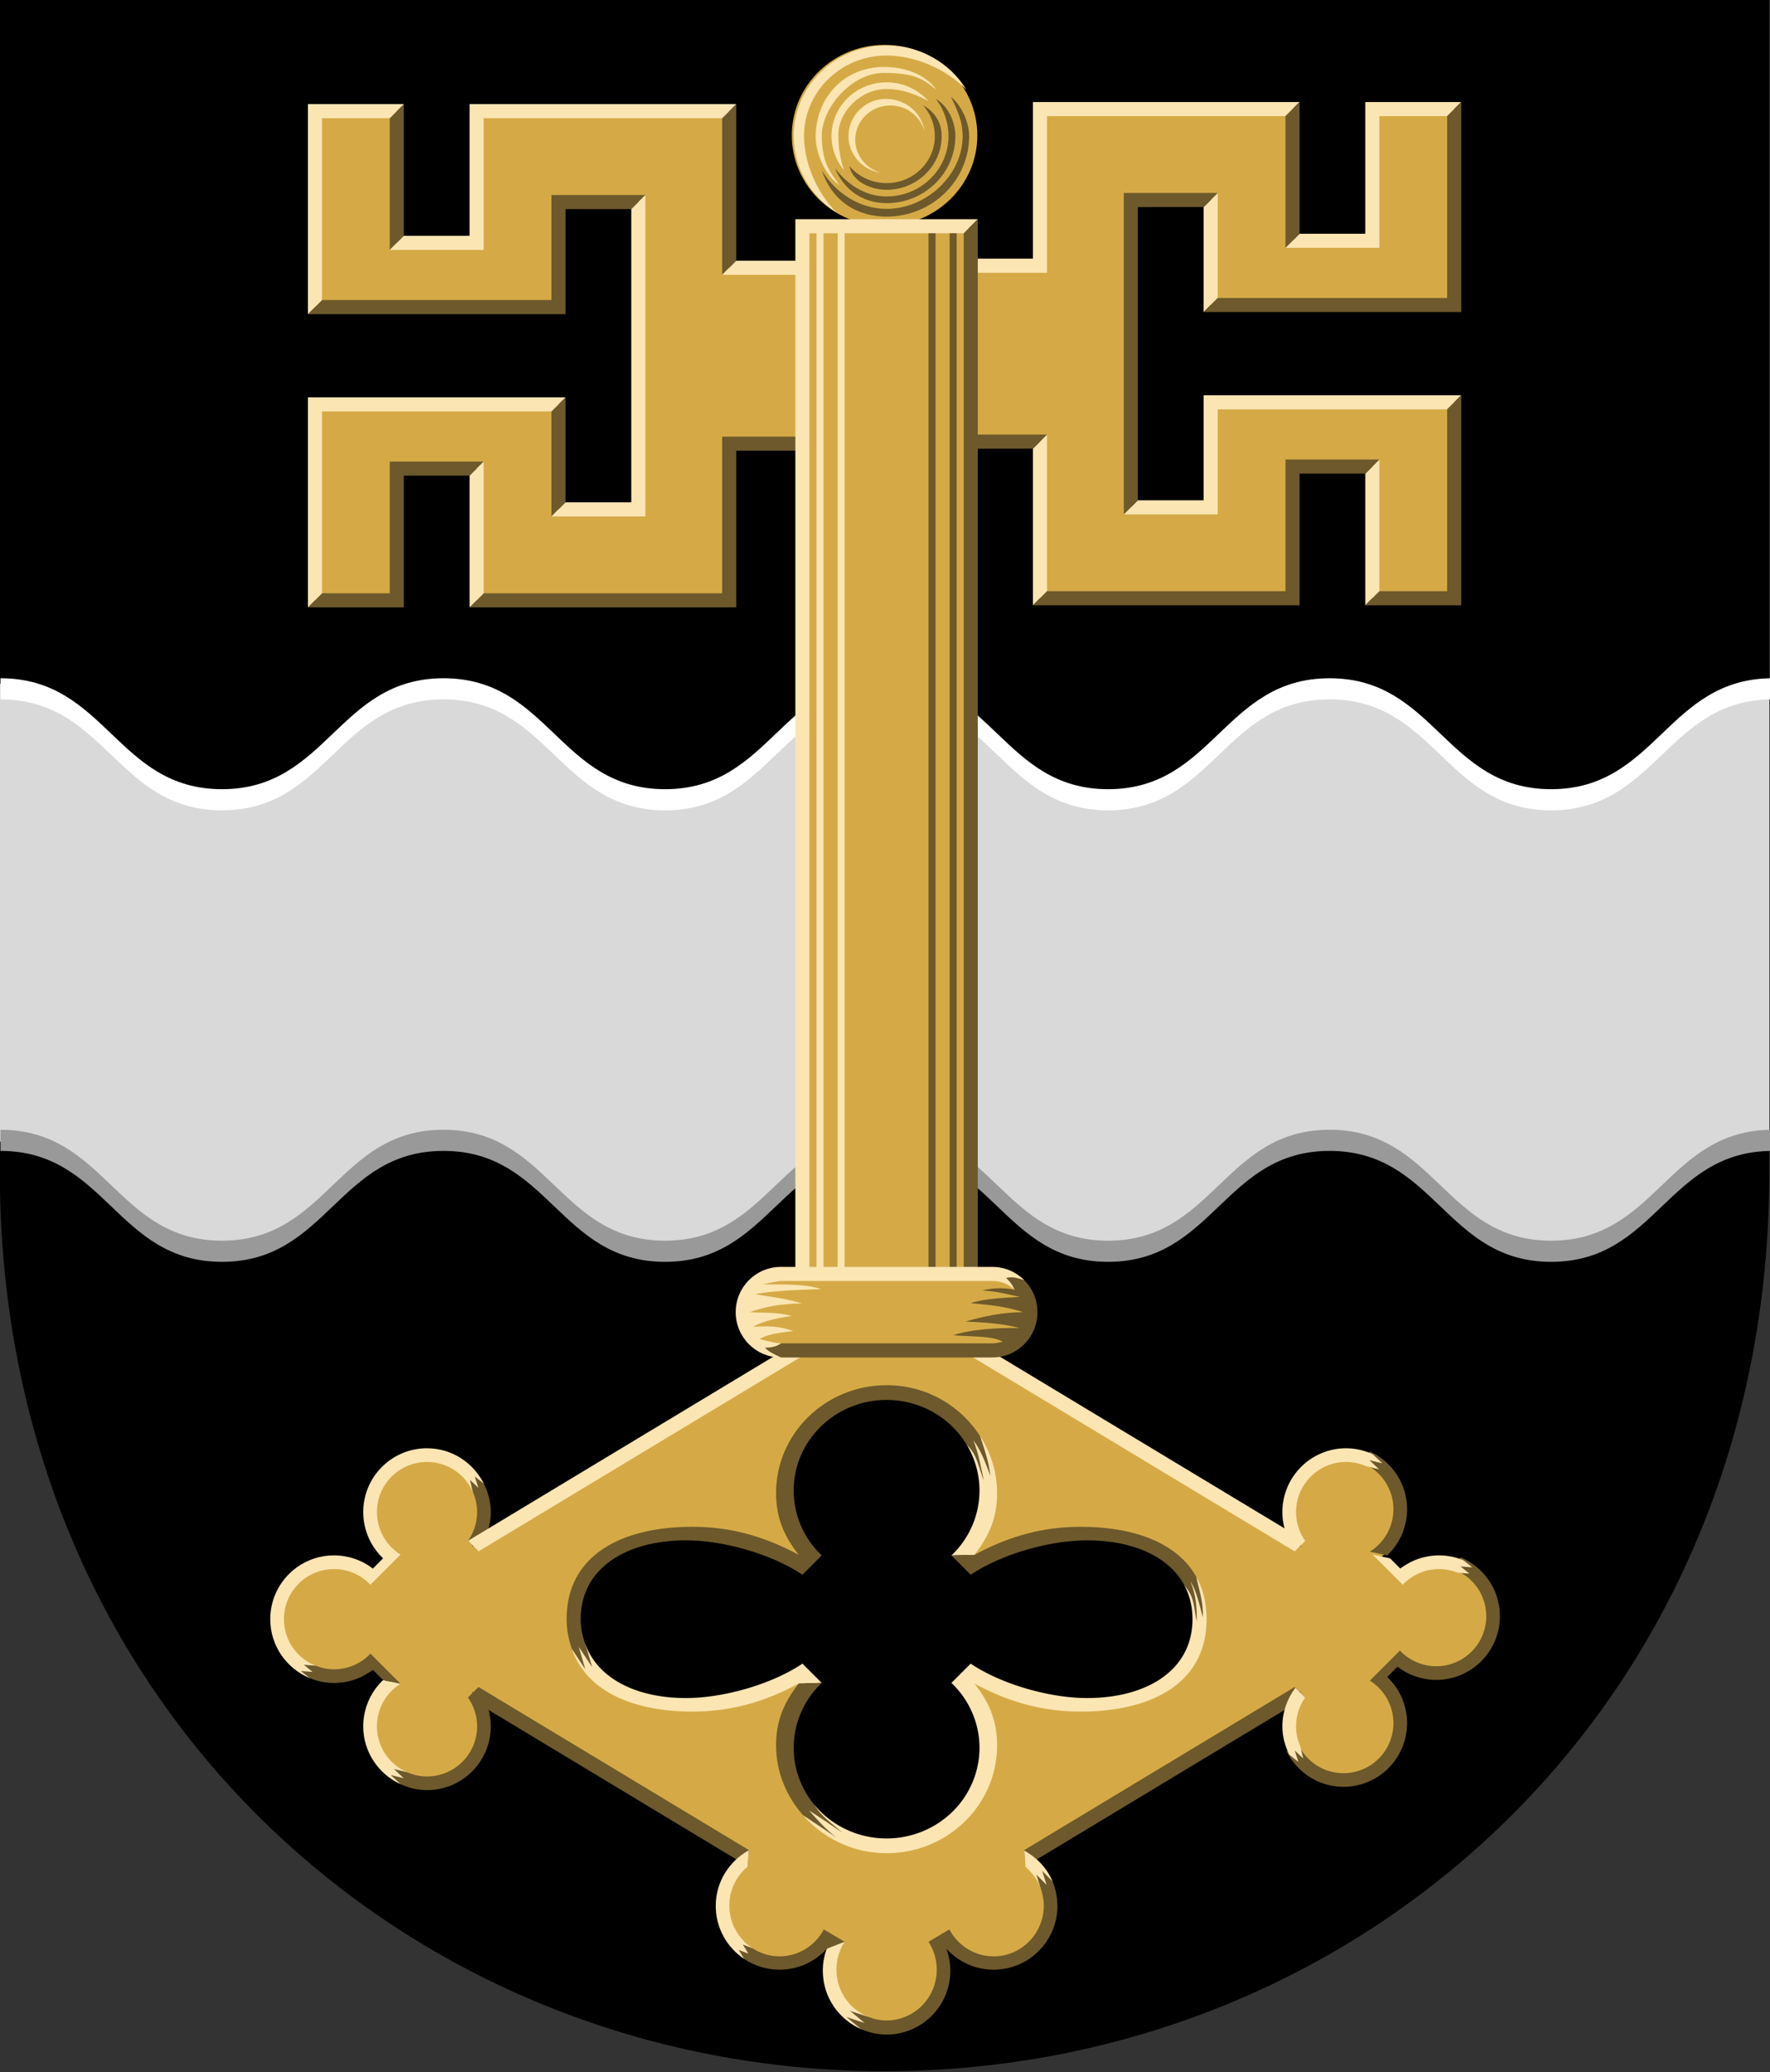
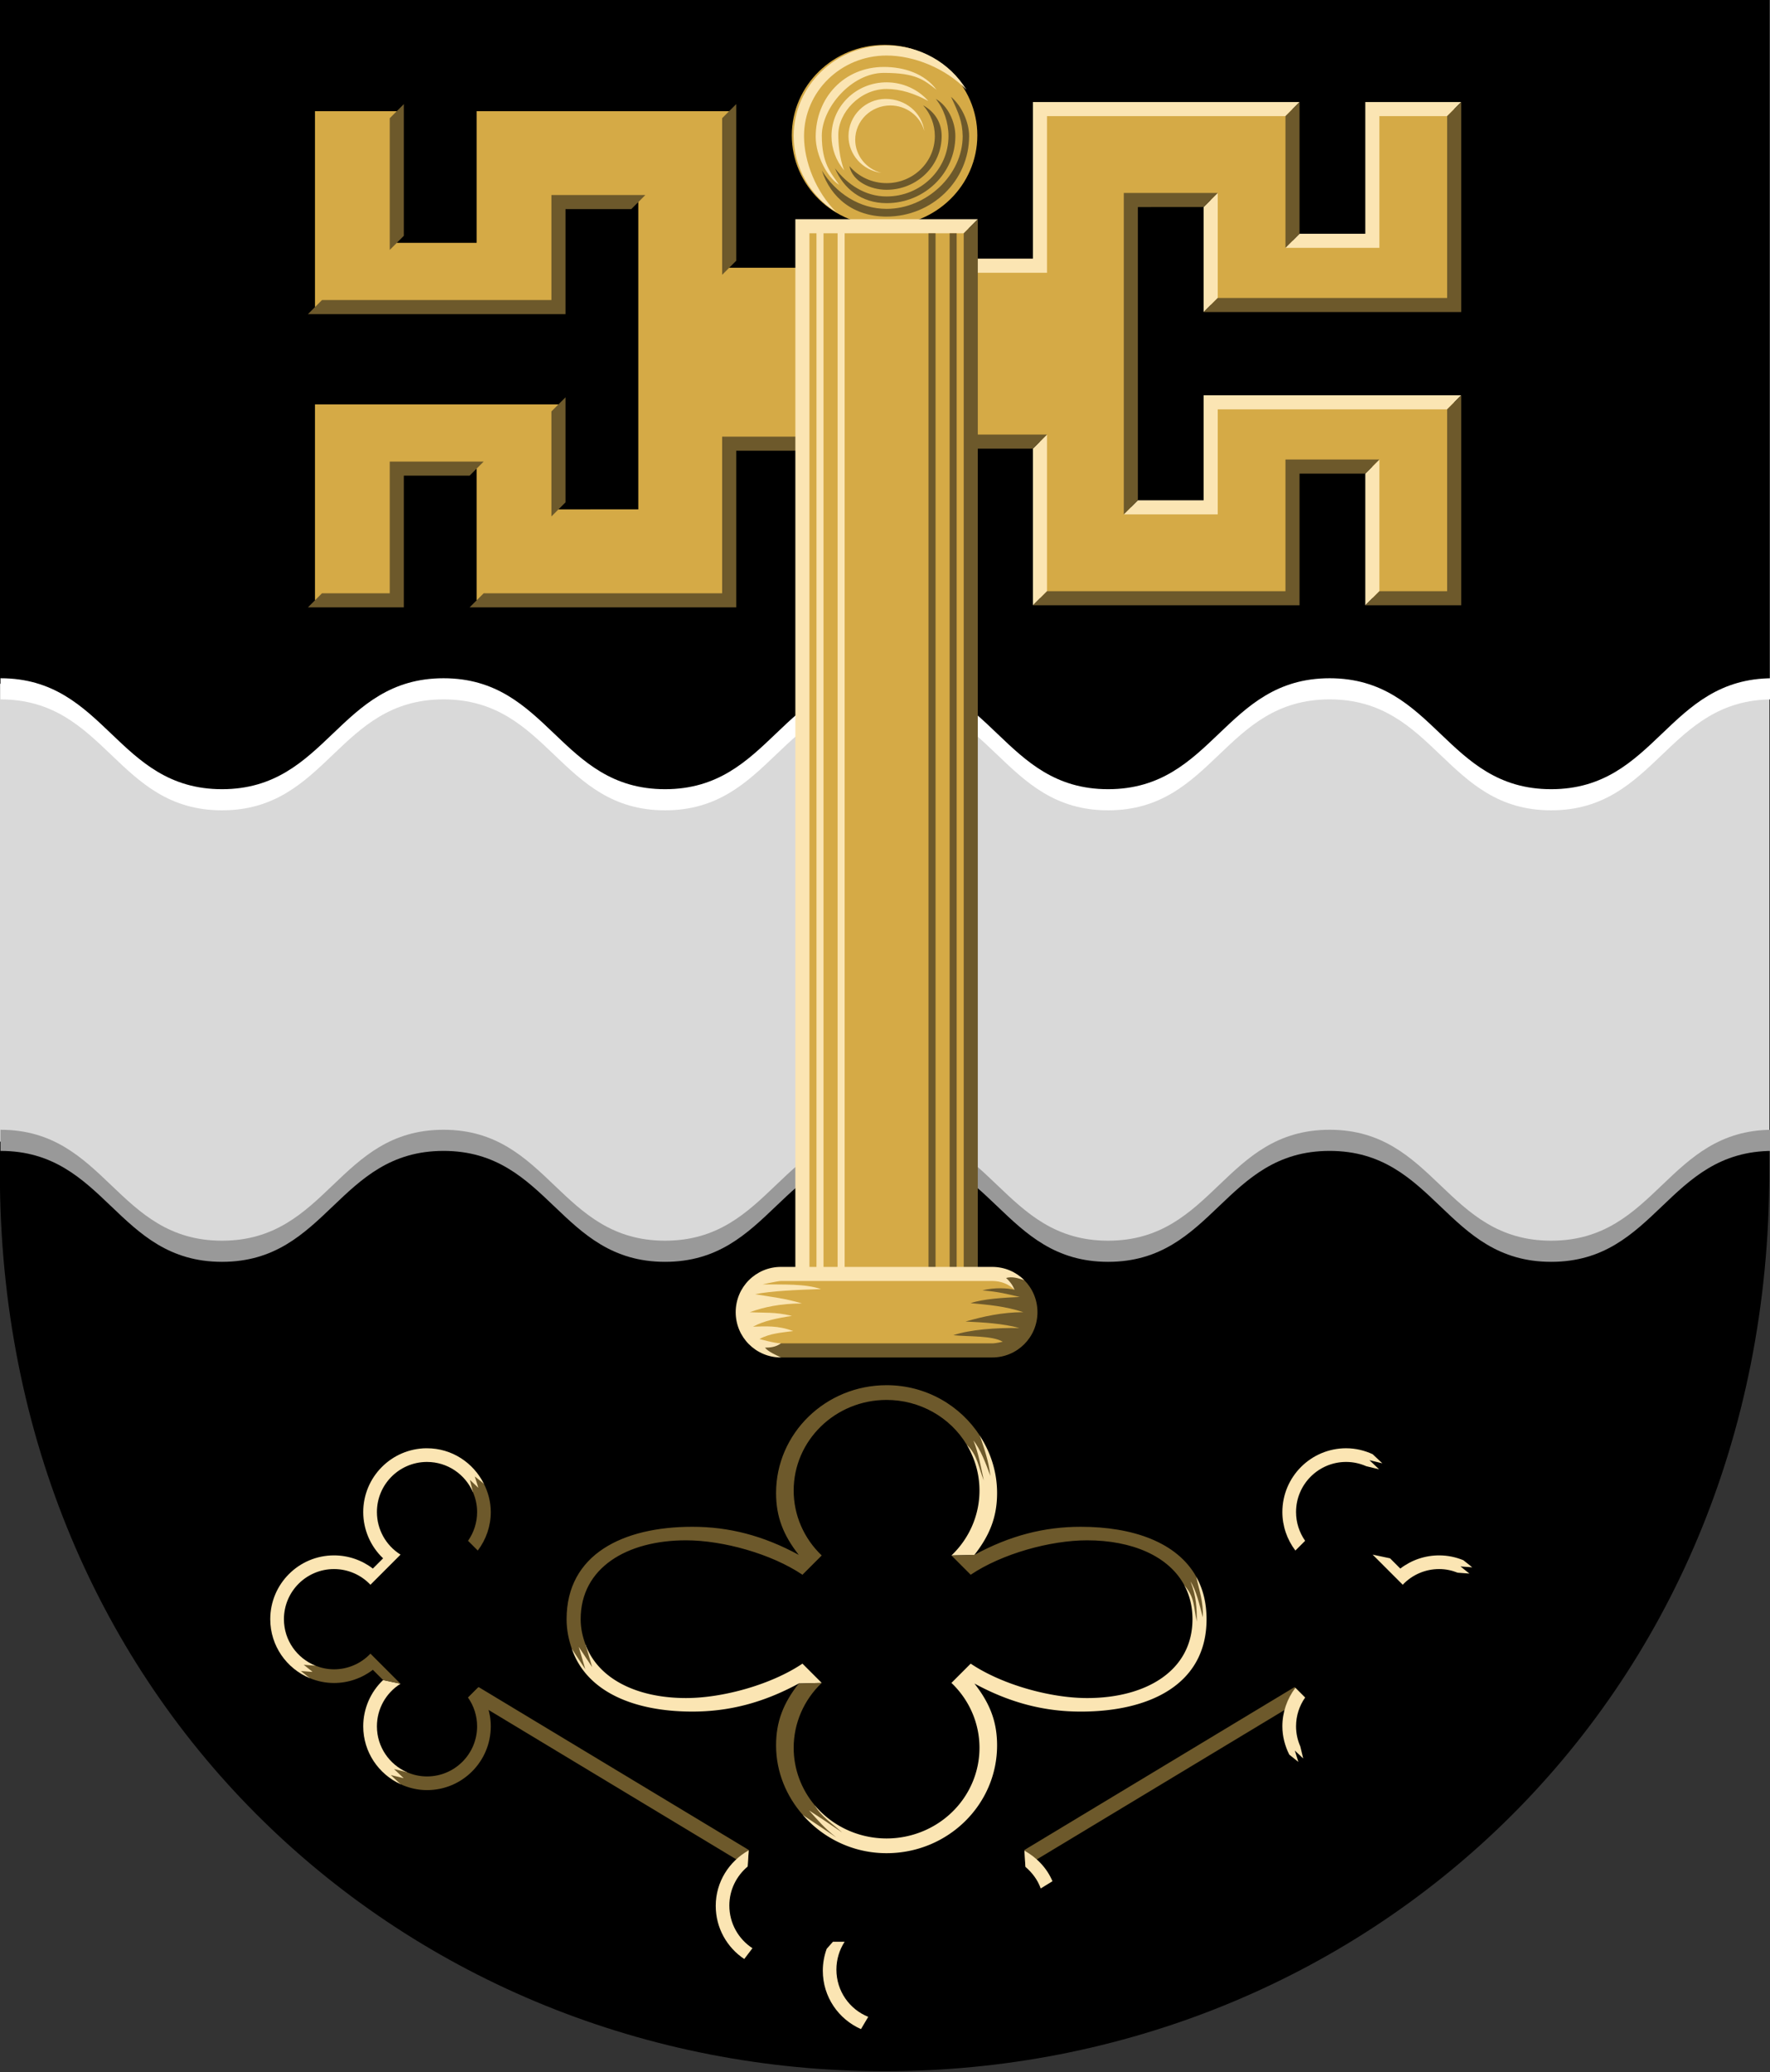
<svg xmlns="http://www.w3.org/2000/svg" xmlns:ns1="http://sodipodi.sourceforge.net/DTD/sodipodi-0.dtd" xmlns:ns2="http://www.inkscape.org/namespaces/inkscape" width="500" height="585" viewBox="0 0 132.292 154.781" version="1.1" id="svg847" ns1:docname="iitti.svg" ns2:version="1.0.2 (e86c870879, 2021-01-15, custom)">
  <rect x="0" y="0" width="132.292" height="154.781" fill="#333333" stroke="none" />
  <defs id="defs841" />
  <g ns2:label="Layer 1" ns2:groupmode="layer" id="layer1" style="opacity:1" transform="translate(-29.132,-22.517)">
    <g id="g1700" transform="matrix(0.993,0,0,0.993,0.194,0.15)" style="stroke-width:1.007">
      <path style="font-variation-settings:normal;opacity:1;vector-effect:none;fill:#000000;fill-opacity:1;stroke:none;stroke-width:0.266;stroke-linecap:butt;stroke-linejoin:miter;stroke-miterlimit:4;stroke-dasharray:none;stroke-dashoffset:0;stroke-opacity:1;stop-color:#000000;stop-opacity:1" d="m 29.132,22.517 v 88.227 c 0,40.003 30.739,67.594 66.59,67.594 35.851,0 66.59,-27.591 66.59,-67.594 V 22.517 Z" id="path846" ns1:nodetypes="cszscc" />
      <g id="g1634" transform="translate(-1.5804809e-4)" style="stroke-width:1.007">
        <path style="font-variation-settings:normal;opacity:1;vector-effect:none;fill:#d9d9d9;fill-opacity:1;stroke:none;stroke-width:0.266;stroke-linecap:butt;stroke-linejoin:miter;stroke-miterlimit:4;stroke-dasharray:none;stroke-dashoffset:0;stroke-opacity:1;stop-color:#000000;stop-opacity:1" d="m 29.132,108.404 c 7.924,0 8.724,8.333 16.648,8.333 7.924,0 8.724,-8.333 16.648,-8.333 7.924,0 8.724,8.333 16.648,8.333 7.924,0 8.724,-8.333 16.648,-8.333 7.924,0 8.724,8.333 16.648,8.333 7.924,0 8.724,-8.333 16.648,-8.333 7.924,0 8.724,8.333 16.648,8.333 7.924,0 8.724,-8.333 16.648,-8.333 V 73.961 c -7.924,-1e-6 -8.724,8.333 -16.648,8.333 -7.924,-10e-7 -8.724,-8.333 -16.648,-8.333 -7.924,0 -8.724,8.333 -16.648,8.333 -7.924,0 -8.724,-8.333 -16.648,-8.333 -7.924,0 -8.724,8.333 -16.648,8.333 -7.924,0 -8.724,-8.333 -16.648,-8.333 -7.924,0 -8.724,8.333 -16.648,8.333 -7.924,0 -8.724,-8.333 -16.648,-8.333 z" id="path1601" ns1:nodetypes="czzzzzzzcczzzzzzzcc" />
        <path style="font-variation-settings:normal;opacity:1;vector-effect:none;fill:#999999;fill-opacity:1;stroke:none;stroke-width:1.007;stroke-linecap:butt;stroke-linejoin:miter;stroke-miterlimit:4;stroke-dasharray:none;stroke-dashoffset:0;stroke-opacity:1;stop-color:#000000;stop-opacity:1" d="m 110.107,405.715 v 6 c 29.949,0 32.971,31.492 62.92,31.492 29.949,0 32.969,-31.492 62.918,-31.492 29.949,0 32.971,31.492 62.92,31.492 29.949,0 32.971,-31.492 62.92,-31.492 29.949,0 32.971,31.492 62.92,31.492 29.949,0 32.971,-31.492 62.92,-31.492 29.949,0 32.971,31.492 62.92,31.492 29.949,0 32.971,-31.492 62.92,-31.492 v -6 c -29.949,0 -32.971,31.492 -62.92,31.492 -29.949,0 -32.971,-31.492 -62.92,-31.492 -29.949,0 -32.971,31.492 -62.92,31.492 -29.949,0 -32.971,-31.492 -62.92,-31.492 -29.949,0 -32.971,31.492 -62.92,31.492 -29.949,0 -32.971,-31.492 -62.92,-31.492 -29.949,0 -32.969,31.492 -62.918,31.492 -29.949,0 -32.971,-31.492 -62.92,-31.492 z" transform="scale(0.265)" id="path1606" />
        <path style="font-variation-settings:normal;opacity:1;vector-effect:none;fill:#ffffff;fill-opacity:1;stroke:none;stroke-width:1.007;stroke-linecap:butt;stroke-linejoin:miter;stroke-miterlimit:4;stroke-dasharray:none;stroke-dashoffset:0;stroke-opacity:1;stop-color:#000000;stop-opacity:1" d="m 110.107,277.539 v 6 c 29.949,0 32.971,31.494 62.92,31.494 29.949,0 32.969,-31.494 62.918,-31.494 29.949,0 32.971,31.494 62.92,31.494 29.949,0 32.971,-31.494 62.92,-31.494 29.949,0 32.971,31.494 62.92,31.494 29.949,0 32.971,-31.494 62.92,-31.494 29.949,0 32.971,31.494 62.92,31.494 29.949,0 32.971,-31.494 62.92,-31.494 v -6 c -29.949,0 -32.971,31.494 -62.92,31.494 -29.949,0 -32.971,-31.494 -62.92,-31.494 -29.949,0 -32.971,31.494 -62.92,31.494 -29.949,0 -32.971,-31.494 -62.92,-31.494 -29.949,0 -32.971,31.494 -62.92,31.494 -29.949,0 -32.971,-31.494 -62.92,-31.494 -29.949,0 -32.969,31.494 -62.918,31.494 -29.949,0 -32.971,-31.494 -62.92,-31.494 z" transform="scale(0.265)" id="path850" />
      </g>
      <g id="g1644" transform="translate(-1.4894553e-4)" style="stroke-width:1.007">
        <g id="g1117" style="stroke-width:1.007">
          <path id="path1011" style="font-variation-settings:normal;opacity:1;vector-effect:none;fill:#d5aa46;fill-opacity:1;stroke:none;stroke-width:1.007;stroke-linecap:butt;stroke-linejoin:miter;stroke-miterlimit:4;stroke-dasharray:none;stroke-dashoffset:0;stroke-opacity:1;stop-color:#000000;stop-opacity:1" d="m 199.43,116.551 v 55.623 h 69.162 v -29.812 h 22.678 v 87.242 H 268.592 v -29.811 h -69.162 v 55.621 h 23.242 v -37.387 h 22.678 v 37.387 h 71.73 v -44.463 h 27.758 v -49.936 h -27.758 v -44.465 h -71.73 v 37.387 h -22.678 v -37.387 z" transform="scale(0.265)" ns1:nodetypes="ccccccccccccccccccccccccc" />
          <path id="path1086" style="font-variation-settings:normal;opacity:1;vector-effect:none;fill:#6d592b;fill-opacity:1;stroke:none;stroke-width:1.007;stroke-linecap:butt;stroke-linejoin:miter;stroke-miterlimit:4;stroke-dasharray:none;stroke-dashoffset:0;stroke-opacity:1;stop-color:#000000;stop-opacity:1" d="m 224.672,114.551 -4,4 v 37.387 l 4,-4 z m 94.408,0 -4,4 v 44.465 l 4,-4 z m -52.488,25.811 v 29.812 h -65.162 l -4,4 h 73.162 v -29.812 h 18.678 l 4,-4 z m 4,57.432 -4,4 v 29.811 l 4,-4 z m 44.488,11.158 v 44.463 h -67.73 l -4,4 h 75.73 v -44.463 h 25.758 v -4 z m -94.408,7.076 v 37.387 h -19.242 l -4,4 h 27.242 v -37.387 h 18.678 l 4,-4 z" transform="scale(0.265)" />
-           <path id="path1109" style="font-variation-settings:normal;opacity:1;vector-effect:none;fill:#fbe5b3;fill-opacity:1;stroke:none;stroke-width:1.007;stroke-linecap:butt;stroke-linejoin:miter;stroke-miterlimit:4;stroke-dasharray:none;stroke-dashoffset:0;stroke-opacity:1;stop-color:#000000;stop-opacity:1" d="m 197.43,114.551 v 59.623 l 4,-4 v -51.623 h 19.242 l 4,-4 z m 45.92,0 v 37.387 h -18.678 l -4,4 h 26.678 v -37.387 h 67.73 l 4,-4 z m 49.92,25.811 -4,4 v 83.242 H 270.592 l -4,4 h 26.678 z m 25.811,18.654 -4,4 h 29.758 v -4 z m -121.65,38.777 v 59.621 l 4,-4 v -51.621 h 65.162 l 4,-4 z m 49.92,18.234 -4,4 v 37.387 l 4,-4 z" transform="scale(0.265)" />
        </g>
        <g id="g1144" transform="rotate(180,95.722,49.208)" style="stroke-width:1.007">
          <path id="path1138" style="font-variation-settings:normal;opacity:1;vector-effect:none;fill:#d5aa46;fill-opacity:1;stroke:none;stroke-width:1.007;stroke-linecap:butt;stroke-linejoin:miter;stroke-miterlimit:4;stroke-dasharray:none;stroke-dashoffset:0;stroke-opacity:1;stop-color:#000000;stop-opacity:1" d="m 199.43,116.551 v 55.623 h 69.162 v -29.812 h 22.678 v 87.242 H 268.592 v -29.811 h -69.162 v 55.621 h 23.242 v -37.387 h 22.678 v 37.387 h 71.73 v -44.463 h 27.758 v -49.936 h -27.758 v -44.465 h -71.73 v 37.387 h -22.678 v -37.387 z" transform="scale(0.265)" ns1:nodetypes="ccccccccccccccccccccccccc" />
          <path id="path1140" style="font-variation-settings:normal;opacity:1;vector-effect:none;fill:#fbe5b3;fill-opacity:1;stroke:none;stroke-width:1.007;stroke-linecap:butt;stroke-linejoin:miter;stroke-miterlimit:4;stroke-dasharray:none;stroke-dashoffset:0;stroke-opacity:1;stop-color:#000000;stop-opacity:1" d="m 224.672,114.551 -4,4 v 37.387 l 4,-4 z m 94.408,0 -4,4 v 44.465 l 4,-4 z m -52.488,25.811 v 29.812 h -65.162 l -4,4 h 73.162 v -29.812 h 18.678 l 4,-4 z m 4,57.432 -4,4 v 29.811 l 4,-4 z m 44.488,11.158 v 44.463 h -67.73 l -4,4 h 75.73 v -44.463 h 25.758 v -4 z m -94.408,7.076 v 37.387 h -19.242 l -4,4 h 27.242 v -37.387 h 18.678 l 4,-4 z" transform="scale(0.265)" />
          <path id="path1142" style="font-variation-settings:normal;opacity:1;vector-effect:none;fill:#6d592b;fill-opacity:1;stroke:none;stroke-width:1.007;stroke-linecap:butt;stroke-linejoin:miter;stroke-miterlimit:4;stroke-dasharray:none;stroke-dashoffset:0;stroke-opacity:1;stop-color:#000000;stop-opacity:1" d="m 197.43,114.551 v 59.623 l 4,-4 v -51.623 h 19.242 l 4,-4 z m 45.92,0 v 37.387 h -18.678 l -4,4 h 26.678 v -37.387 h 67.73 l 4,-4 z m 49.92,25.811 -4,4 v 83.242 H 270.592 l -4,4 h 26.678 z m 25.811,18.654 -4,4 h 29.758 v -4 z m -121.65,38.777 v 59.621 l 4,-4 v -51.621 h 65.162 l 4,-4 z m 49.92,18.234 -4,4 v 37.387 l 4,-4 z" transform="scale(0.265)" />
        </g>
      </g>
      <g id="g1649" transform="translate(-1.3683128e-4)" style="stroke-width:1.007">
        <ellipse style="opacity:1;fill:#d5aa46;fill-opacity:1;stroke:none;stroke-width:0.266;stroke-linecap:butt;stroke-miterlimit:4;stroke-dasharray:none;stroke-dashoffset:0" id="path868" cx="95.722" cy="32.708" rx="6.982" ry="6.808" />
        <path id="ellipse1227" style="opacity:1;fill:#6d592b;fill-opacity:1;stroke:none;stroke-width:1.007;stroke-linecap:butt;stroke-miterlimit:4;stroke-dasharray:none;stroke-dashoffset:0" d="m 361.785,146.482 c 12.949,0 23.447,-10.235 23.447,-22.861 0,-3.825 -2.035,-8.505 -5.137,-11.133 2.185,4.646 3.219,7.051 3.306,11.133 5e-5,11.046 -10.287,20.67 -21.616,20.67 -7.697,-7.2e-4 -14.458,-4.493 -18.374,-10.871 2.5,7.727 9.028,13.063 18.374,13.063 z m 0,-3.812 c 10.789,0 19.535,-8.529 19.535,-19.049 0,-4.069 -2.113,-8.624 -5.564,-10.546 2.319,2.886 3.614,6.712 3.615,10.546 3.5e-4,9.471 -7.873,17.148 -17.586,17.148 -6.086,-3e-4 -11.116,-3.406 -14.666,-8.006 2.413,5.713 7.454,9.906 14.666,9.906 z m 10.387,-27.768 c 2.142,2.425 3.32,5.519 3.32,8.719 -4e-5,7.381 -6.137,13.365 -13.707,13.365 -4.081,-5.5e-4 -7.949,-1.774 -10.553,-4.838 0.829,4.293 5.901,6.726 10.553,6.727 8.64,7.5e-4 15.645,-6.829 15.645,-15.254 5.3e-4,-3.647 -1.75,-6.756 -5.258,-8.719 z" ns1:nodetypes="ssccccsssccccsccccccc" transform="scale(0.265)" />
        <path id="path1261" style="opacity:1;fill:#fbe5b3;fill-opacity:1;stroke:none;stroke-width:1.007;stroke-linecap:butt;stroke-miterlimit:4;stroke-dasharray:none;stroke-dashoffset:0" d="m 361.785,97.891 c -14.573,6.61e-4 -26.387,11.52 -26.387,25.73 -10e-5,8.766 4.577,16.929 12.145,21.66 -5.813,-5.828 -9.203,-14.32 -9.203,-21.66 0,-12.626 10.496,-22.861 23.445,-22.861 7.802,0 16.788,3.633 22.703,9.75 -4.75,-7.821 -13.381,-12.618 -22.703,-12.619 z m -0.758,6.111 c -11.328,1e-5 -19.373,8.763 -19.373,19.809 0,5.523 3.432,11.658 6.662,13.656 -2.337,-3.354 -4.926,-6.064 -4.926,-13.975 0,-7.91 8.475,-17.803 17.588,-17.803 9.113,0 11.359,1.947 15.008,4.799 -3.409,-4.627 -9.295,-6.486 -14.959,-6.486 z m 0.758,4.365 c -8.64,3e-4 -15.643,6.83 -15.643,15.254 -1.2e-4,3.56 1.277,7.008 3.609,9.746 0,0 -1.674,-3.9 -1.674,-10.148 -2.9e-4,-6.248 6.137,-12.963 13.707,-12.963 3.991,6.1e-4 7.926,1.28 11.869,3.426 -2.972,-3.374 -7.307,-5.315 -11.869,-5.314 z m -10.82,15.254 c -1.5e-4,5.267 3.983,9.727 9.334,10.451 -4.374,-1.132 -7.419,-4.991 -7.42,-9.404 -6.6e-4,-5.375 4.467,-9.732 9.979,-9.732 4.534,2.3e-4 8.498,2.981 9.65,7.258 -0.732,-5.227 -5.312,-9.124 -11.011,-9.119 -5.699,0.005 -10.532,4.726 -10.532,10.546 z" ns1:nodetypes="cccssccsscsscsccczcccccccccc" transform="scale(0.265)" />
      </g>
      <g id="g1611" style="stroke-width:1.007">
        <path style="font-variation-settings:normal;opacity:1;vector-effect:none;fill:#d5aa46;fill-opacity:1;stroke:none;stroke-width:0.266;stroke-linecap:butt;stroke-linejoin:miter;stroke-miterlimit:4;stroke-dasharray:none;stroke-dashoffset:0;stroke-opacity:1;stop-color:#000000;stop-opacity:1" d="M 89.396,118.131 V 39.484 h 12.652 v 78.647 z" id="path1208" ns1:nodetypes="ccccc" />
        <path id="path1211" style="font-variation-settings:normal;opacity:1;vector-effect:none;fill:#fbe5b3;fill-opacity:1;stroke:none;stroke-width:1.007;stroke-linecap:butt;stroke-linejoin:miter;stroke-miterlimit:4;stroke-dasharray:none;stroke-dashoffset:0;stroke-opacity:1;stop-color:#000000;stop-opacity:1" d="m 335.875,147.23 v 299.25 h 4 v -295.25 h 2 v 295.25 h 2 v -295.25 h 4 v 295.25 h 2 v -295.25 h 33.82 l 4,-4 z" transform="scale(0.265)" />
        <path id="path863" style="font-variation-settings:normal;opacity:1;vector-effect:none;fill:#6d592b;fill-opacity:1;stroke:none;stroke-width:1.007;stroke-linecap:butt;stroke-linejoin:miter;stroke-miterlimit:4;stroke-dasharray:none;stroke-dashoffset:0;stroke-opacity:1;stop-color:#000000;stop-opacity:1" d="m 387.695,147.23 -4,4 v 295.25 h 4 z m -14,4 v 295.25 h 2 v -295.25 z m 6,0 v 295.25 h 2 v -295.25 z" transform="scale(0.265)" />
      </g>
      <g id="g1629" style="stroke-width:1.007">
-         <path id="path1429" style="opacity:1;fill:#d5aa46;fill-opacity:1;stroke:none;stroke-width:1.007;stroke-linecap:butt;stroke-miterlimit:4;stroke-dasharray:none;stroke-dashoffset:0" d="m 361.785,453.137 -117.738,70.971 c 3.742,-5.085 4.537,-12.286 1.215,-17.82 -2.856,-5.13 -8.621,-8.393 -14.5,-8.15 -8.996,0.011 -16.678,8.724 -15.547,17.652 0.349,4.601 2.998,8.615 6.395,11.586 -2.267,1.258 -4.27,6.527 -6.74,4.633 -6.543,-5.39 -17.121,-4.313 -22.408,2.32 -5.907,6.722 -4.567,18.184 2.816,23.283 5.9,4.549 14.851,4.068 20.34,-0.93 1.801,0.62 5.95,4.263 5.367,5.887 -6.692,5.371 -7.835,16.122 -2.229,22.652 5.423,7.119 16.89,7.945 23.338,1.773 6.195,-5.366 6.957,-15.478 1.918,-21.816 l 78.25,47.168 c -4.331,2.872 -7,7.996 -7,13.695 -3e-5,8.712 8.214,16.113 17.113,16.113 4.54,2.2e-4 13.281,-6.197 13.281,-6.197 0,0 0.016,6.398 0.016,8.287 -4e-5,8.899 7.214,16.113 16.113,16.113 8.899,4e-5 16.113,-7.214 16.113,-16.113 -1e-4,-1.889 0.018,-8.287 0.018,-8.287 0,0 8.742,6.197 13.281,6.197 8.899,3e-5 17.113,-7.401 17.113,-16.113 5e-5,-5.7 -2.671,-10.823 -7.002,-13.695 l 78.213,-47.146 c -3.74,5.085 -4.535,12.285 -1.213,17.818 2.856,5.13 8.621,8.393 14.5,8.15 8.996,-0.011 16.678,-8.725 15.547,-17.652 -0.349,-4.601 -2.998,-8.615 -6.395,-11.586 2.267,-1.258 4.27,-6.527 6.74,-4.633 6.543,5.39 17.121,4.311 22.408,-2.322 5.907,-6.722 4.567,-18.183 -2.816,-23.281 -5.9,-4.549 -14.851,-4.068 -20.34,0.93 -1.801,-0.62 -5.95,-4.263 -5.367,-5.887 6.692,-5.371 7.835,-16.122 2.229,-22.652 -5.424,-7.119 -16.89,-7.945 -23.338,-1.773 -6.195,5.366 -6.958,15.477 -1.92,21.816 z m 0,28.559 c 14.741,-3.8e-4 27.692,11.113 27.691,26.025 -2.6e-4,7.28 -2.797,12.652 -5.295,20.676 12.244,-3.392 24.123,-7.387 35.227,-7.387 17.774,0 30.258,8.902 30.258,23.643 0,14.74 -12.484,23.645 -30.258,23.645 -11.104,0 -22.983,-3.996 -35.227,-7.389 2.498,8.024 5.295,13.396 5.295,20.676 2.7e-4,14.912 -12.951,26.026 -27.691,26.025 -14.74,-6.9e-4 -27.69,-11.114 -27.689,-26.025 2.9e-4,-7.28 2.796,-12.652 5.293,-20.676 -12.245,3.392 -24.121,7.389 -35.225,7.389 -17.774,0 -30.26,-8.904 -30.26,-23.645 0,-14.74 12.486,-23.643 30.26,-23.643 11.103,0 22.98,3.995 35.225,7.387 -2.497,-8.024 -5.293,-13.396 -5.293,-20.676 -2.6e-4,-14.911 12.949,-26.025 27.689,-26.025 z" transform="scale(0.265)" />
        <path id="path1401" style="opacity:1;fill:#fbe5b3;fill-opacity:1;stroke:none;stroke-width:1.007;stroke-linecap:butt;stroke-miterlimit:4;stroke-dasharray:none;stroke-dashoffset:0" d="m 231.076,496.129 c -9.934,0.097 -17.936,8.179 -17.936,18.113 5.4e-4,4.966 2.04,9.713 5.641,13.133 l -2.908,2.908 c -3.164,-2.428 -7.041,-3.744 -11.029,-3.744 -10.004,-5e-5 -18.113,8.11 -18.113,18.113 -4e-5,7.564 4.643,14.029 11.229,16.74 l 1.623,-3.543 c -5.249,-2.095 -8.969,-7.201 -8.969,-13.197 -1.2e-4,-7.859 6.371,-14.231 14.23,-14.23 3.912,-6e-5 7.652,1.611 10.34,4.453 l 8.553,-8.553 c -4.173,-2.597 -6.71,-7.165 -6.711,-12.08 -5.5e-4,-7.802 6.281,-14.149 14.082,-14.23 0.049,-2.5e-4 0.098,-2.5e-4 0.146,0 5.824,-1e-4 10.815,3.507 13.018,8.518 l 3.133,-2.33 c -2.97,-5.947 -9.051,-10.07 -16.15,-10.07 -0.059,-2.9e-4 -0.118,-2.9e-4 -0.178,0 z m -12.295,65.803 c -3.6,3.419 -5.64,8.166 -5.641,13.131 -2e-5,7.31 4.354,13.57 10.59,16.432 l 1.818,-3.41 c -5.014,-2.201 -8.524,-7.195 -8.523,-13.021 3e-5,-4.915 2.537,-9.482 6.709,-12.08 z" transform="scale(0.265)" />
        <path id="path1390" style="opacity:1;fill:#6d592b;fill-opacity:1;stroke:none;stroke-width:1.007;stroke-linecap:butt;stroke-miterlimit:4;stroke-dasharray:none;stroke-dashoffset:0" d="m 244.822,504.131 1.016,3.232 -2.393,-2.258 0.826,3.424 c 0.77,1.751 1.213,3.678 1.213,5.713 1.2e-4,2.966 -0.928,5.804 -2.578,8.16 l 2.766,2.766 c 2.369,-3.126 3.695,-6.95 3.695,-10.926 1e-5,-2.904 -0.748,-5.61 -1.963,-8.043 z m -29.639,50.301 c -2.688,2.842 -6.428,4.452 -10.34,4.451 -1.863,3e-5 -3.631,-0.382 -5.262,-1.033 l -3.342,-0.25 2.529,2.021 -3.34,-0.25 2.529,2.021 c 2.124,0.875 4.445,1.373 6.885,1.373 3.988,-1.3e-4 7.864,-1.316 11.027,-3.744 l 2.91,2.91 4.953,1.051 z m 30.488,9.705 -2.768,2.768 c 1.65,2.356 2.58,5.192 2.58,8.158 1e-4,7.859 -6.371,14.231 -14.23,14.23 -2.032,-2.5e-4 -3.956,-0.441 -5.705,-1.209 l -3.668,-0.889 2.758,2.594 -3.668,-0.889 2.76,2.594 c 2.297,1.054 4.83,1.682 7.523,1.682 10.004,5e-5 18.113,-8.11 18.113,-18.113 -3e-5,-3.976 -1.326,-7.799 -3.695,-10.926 z" transform="scale(0.265)" />
-         <path id="path1410" style="opacity:1;fill:#6d592b;fill-opacity:1;stroke:none;stroke-width:0.266;stroke-linecap:butt;stroke-miterlimit:4;stroke-dasharray:none;stroke-dashoffset:0" d="m 130.306,156.944 c 2.628,-0.026 4.746,-2.164 4.745,-4.792 -1.5e-4,-1.314 -0.54,-2.57 -1.492,-3.475 l 0.769,-0.769 c 0.837,0.642 1.863,0.991 2.918,0.991 2.647,2e-5 4.792,-2.146 4.792,-4.792 1e-5,-2.001 -1.228,-3.712 -2.971,-4.429 l -0.429,0.937 c 1.389,0.554 2.373,1.905 2.373,3.492 3e-5,2.079 -1.686,3.765 -3.765,3.765 -1.035,2e-5 -2.025,-0.426 -2.736,-1.178 l -2.263,2.263 c 1.104,0.687 1.775,1.896 1.776,3.196 1.5e-4,2.064 -1.662,3.744 -3.726,3.765 -0.013,7e-5 -0.026,7e-5 -0.039,0 -1.541,3e-5 -2.861,-0.928 -3.444,-2.254 l -0.829,0.617 c 0.786,1.573 2.395,2.664 4.273,2.664 0.016,8e-5 0.031,8e-5 0.047,0 z m 3.253,-17.41 c 0.953,-0.905 1.492,-2.161 1.492,-3.474 0,-1.934 -1.152,-3.59 -2.802,-4.348 l -0.481,0.902 c 1.327,0.582 2.255,1.904 2.255,3.445 -1e-5,1.3 -0.671,2.509 -1.775,3.196 z" />
        <path id="path1477" style="opacity:1;fill:#6d592b;fill-opacity:1;stroke:none;stroke-width:1.007;stroke-linecap:butt;stroke-miterlimit:4;stroke-dasharray:none;stroke-dashoffset:0" d="m 245.895,563.914 -2.99,2.99 79.428,47.879 0.307,-4.609 z m 231.783,0 -76.752,46.264 0.283,4.623 79.459,-47.896 z" transform="scale(0.265)" />
        <path id="path1412" style="opacity:1;fill:#fbe5b3;fill-opacity:1;stroke:none;stroke-width:1.007;stroke-linecap:butt;stroke-miterlimit:4;stroke-dasharray:none;stroke-dashoffset:0" d="m 492.316,496.129 c -10.004,-8e-5 -18.113,8.11 -18.113,18.113 4e-5,3.976 1.326,7.799 3.695,10.926 l 2.768,-2.768 c -1.65,-2.356 -2.58,-5.192 -2.58,-8.158 -1.2e-4,-7.859 6.371,-14.231 14.23,-14.23 2.032,2.6e-4 3.956,0.441 5.705,1.209 l 3.668,0.889 -2.758,-2.594 3.668,0.889 -2.76,-2.594 c -2.297,-1.054 -4.83,-1.682 -7.523,-1.682 z m 7.52,30.193 8.551,8.551 c 2.688,-2.842 6.428,-4.452 10.34,-4.451 1.863,-4e-5 3.631,0.382 5.262,1.033 l 3.342,0.25 -2.531,-2.021 3.342,0.25 -2.529,-2.021 c -2.124,-0.875 -4.445,-1.373 -6.885,-1.373 -3.988,1.5e-4 -7.864,1.316 -11.027,3.744 l -2.91,-2.91 z m -21.938,37.814 c -2.369,3.126 -3.695,6.95 -3.695,10.926 0,2.904 0.748,5.61 1.963,8.043 l 2.582,2.068 -1.016,-3.234 2.393,2.26 -0.826,-3.424 c -0.77,-1.751 -1.213,-3.678 -1.213,-5.713 -1.4e-4,-2.966 0.928,-5.804 2.578,-8.16 z" transform="scale(0.265)" />
-         <path style="opacity:1;fill:#fbe5b3;fill-opacity:1;stroke:none;stroke-width:1.007;stroke-linecap:butt;stroke-miterlimit:4;stroke-dasharray:none;stroke-dashoffset:0" d="m 361.785,450.74 -118.881,71.66 2.99,2.99 115.891,-69.857 115.893,69.857 2.99,-2.99 z" transform="scale(0.265)" id="rect870" />
        <path id="path1505" style="opacity:1;fill:#fbe5b3;fill-opacity:1;stroke:none;stroke-width:1.007;stroke-linecap:butt;stroke-miterlimit:4;stroke-dasharray:none;stroke-dashoffset:0" d="m 322.633,610.27 c -5.563,3.092 -9.371,8.956 -9.371,15.771 -3e-5,6.298 3.221,11.834 8.098,15.08 l 2.328,-3.064 c -3.939,-2.568 -6.563,-7.024 -6.562,-12.121 -1.6e-4,-4.47 2.05,-8.415 5.201,-11.062 z m 78.305,0.09 0.281,4.6 c 1.917,1.637 3.484,3.692 4.348,6.135 l 3.336,-2.053 c -1.572,-3.747 -4.448,-6.714 -7.965,-8.682 z m -51.072,25.867 -3.32,2e-5 -1.768,2 c -0.731,1.994 -1.105,4.101 -1.105,6.225 -3e-5,7.412 4.464,13.764 10.84,16.568 l 2.064,-3.484 c -5.287,-2.11 -9.041,-7.299 -9.041,-13.402 3.8e-4,-2.809 0.81,-5.557 2.33,-7.906 z" transform="scale(0.265)" ns1:nodetypes="cscccccccccccccccccc" />
-         <path id="circle987" style="opacity:1;fill:#6d592b;fill-opacity:1;stroke:none;stroke-width:1.007;stroke-linecap:butt;stroke-miterlimit:4;stroke-dasharray:none;stroke-dashoffset:0" d="m 408.902,619.041 -2.91,-2.902 1.242,3.928 -2.91,-2.902 1.242,3.928 c 0.537,1.52 0.881,3.134 0.881,4.842 2.9e-4,7.971 -6.38,14.432 -14.25,14.432 -5.267,-5.1e-4 -10.104,-2.943 -12.578,-7.652 l -5.914,3.512 c 1.52,2.35 2.33,5.097 2.33,7.906 2.9e-4,7.971 -6.38,14.432 -14.25,14.432 -1.843,9e-5 -3.592,-0.384 -5.209,-1.029 l -5.157,-1.686 4.124,3.428 -5.157,-1.686 4.124,3.428 c 2.229,0.98 4.682,1.545 7.273,1.545 10.004,4e-5 18.113,-8.11 18.113,-18.113 -1.2e-4,-2.124 -0.374,-4.23 -1.104,-6.225 3.433,3.776 8.299,5.928 13.402,5.928 10.004,3e-5 18.113,-8.11 18.113,-18.113 1e-5,-2.482 -0.505,-4.846 -1.408,-7 z m -64.949,13.674 c -2.474,4.709 -7.311,7.652 -12.578,7.652 -2.838,1.2e-4 -5.466,-0.863 -7.688,-2.311 l -2.725,-1.041 1.561,2.572 -2.725,-1.041 1.561,2.574 c 2.87,1.91 6.31,3.033 10.016,3.033 5.103,2.2e-4 9.969,-2.152 13.402,-5.928 l 5.088,-2 z" ns1:nodetypes="ccccccccccccccccssccscccccccccccc" transform="scale(0.265)" />
        <path id="path1577" style="opacity:1;fill:#fbe5b3;fill-opacity:1;stroke:none;stroke-width:1.007;stroke-linecap:butt;stroke-miterlimit:4;stroke-dasharray:none;stroke-dashoffset:0" d="m 388.324,492.639 -3.74,2.545 a 26.388,25.73 0 0 1 3.59,12.955 26.388,25.73 0 0 1 -7.969,18.424 l 6.529,-0.17 c 4.388,-5.608 6.437,-10.814 6.438,-17.562 8e-5,-5.965 -1.821,-11.485 -4.848,-16.191 z m 61.441,40.01 -3.361,2.465 c 1.456,2.759 2.268,5.939 2.268,9.539 -10e-6,14.574 -13.087,22.389 -29.916,22.389 -10.514,0 -24.251,-3.831 -33.08,-9.771 l -5.471,5.473 a 26.388,25.73 0 0 1 7.969,18.424 26.388,25.73 0 0 1 -26.389,25.73 26.388,25.73 0 0 1 -20.34,-9.34 l -3.391,2.742 c 5.756,6.545 14.194,10.781 23.73,10.781 17.335,0 31.387,-13.703 31.387,-30.605 -3.1e-4,-6.749 -2.049,-11.955 -6.438,-17.562 10.118,5.493 19.843,7.971 30.221,7.971 19.718,0 35.717,-7.806 35.717,-26.23 -10e-6,-4.674 -1.048,-8.651 -2.906,-12.004 z m -173.461,19.279 -3.91,1.158 c 4.242,12.324 17.879,17.797 34.221,17.797 10.378,0 20.102,-2.478 30.221,-7.971 l 6.531,-0.17 -5.473,-5.473 c -8.829,5.94 -22.565,9.771 -33.078,9.771 -13.73,0 -24.838,-5.283 -28.512,-15.113 z" transform="scale(0.265)" />
        <path id="path1592" style="opacity:1;fill:#6d592b;fill-opacity:1;stroke:none;stroke-width:1.007;stroke-linecap:butt;stroke-miterlimit:4;stroke-dasharray:none;stroke-dashoffset:0" d="m 361.785,478.225 c -17.335,0 -31.387,13.703 -31.387,30.605 2.7e-4,6.749 2.049,11.955 6.438,17.562 -10.118,-5.493 -19.843,-7.971 -30.221,-7.971 -19.718,0 -35.717,7.806 -35.717,26.23 0,3.155 0.62,5.887 1.496,8.434 l 3.818,5.771 -1.863,-6.352 3.818,5.771 -1.863,-6.35 c -0.829,-2.219 -1.406,-4.592 -1.406,-7.275 0,-14.574 13.089,-22.387 29.918,-22.387 10.513,0 24.249,3.829 33.078,9.77 l 5.473,-5.473 c -5.095,-4.843 -7.968,-11.486 -7.969,-18.424 -2.5e-4,-14.21 11.813,-25.73 26.387,-25.73 9.389,1.7e-4 18.071,4.865 22.799,12.775 3.017,2.795 3.403,6.643 4.818,10.078 -0.822,-3.784 -1.454,-7.568 -2.949,-11.352 2.065,2.672 3.455,6.357 4.82,10.078 -0.495,-4.271 -1.767,-7.766 -2.949,-11.35 -5.55,-8.63 -15.321,-14.414 -26.539,-14.414 z m 55.17,40.197 c -10.378,0 -20.102,2.478 -30.221,7.971 l -6.529,0.17 5.471,5.473 c 8.829,-5.941 22.566,-9.77 33.08,-9.77 12.672,0 23.21,4.437 27.648,12.848 3.038,3.411 2.536,6.286 3.519,10.232 -0.055,-3.878 -0.099,-7.08 -1.838,-11.464 1.663,2.676 2.543,6.526 3.519,10.232 0.209,-4.37 -1.072,-7.745 -1.838,-11.464 -5.468,-9.865 -18.094,-14.227 -32.811,-14.227 z m -73.588,44.32 -6.531,0.17 c -4.388,5.608 -6.437,10.814 -6.438,17.562 -1.3e-4,7.604 2.949,14.472 7.656,19.824 l 9.419,6.279 c -3.319,-2.55 -5.43,-5.1 -7.724,-7.65 2.952,1.905 6.111,4.017 9.419,6.279 -2.719,-2.454 -5.977,-4.548 -7.724,-7.65 -3.909,-4.612 -6.047,-10.408 -6.047,-16.391 2.8e-4,-6.938 2.874,-13.581 7.969,-18.424 z" ns1:nodetypes="sccsscccccsscccccccccsscccscccccscccccccccc" transform="scale(0.265)" />
      </g>
      <g id="g1616" style="stroke-width:1.007">
        <path id="path1289" style="opacity:1;fill:#d5aa46;fill-opacity:1;stroke:none;stroke-width:0.266;stroke-linecap:butt;stroke-miterlimit:4;stroke-dasharray:none;stroke-dashoffset:0" d="m 87.382,118.23 h 16.682 c 1.424,0 2.463,1.188 2.463,2.817 0,1.629 -1.038,2.817 -2.463,2.817 H 87.382 c -1.424,0 -2.463,-1.188 -2.463,-2.817 0,-1.629 1.038,-2.817 2.463,-2.817 z" ns1:nodetypes="sssssss" />
        <path style="opacity:1;fill:#fbe5b3;fill-opacity:1;stroke:none;stroke-width:1.007;stroke-linecap:butt;stroke-miterlimit:4;stroke-dasharray:none;stroke-dashoffset:0" d="m 331.785,466.357 c -1.67,0 -6.093,-1.243 -6.093,-1.243 2.912,-1.604 6.152,-1.783 9.539,-2.265 -4.274,-1.608 -7.801,-1.347 -11.383,-1.227 3.037,-1.672 6.969,-2.45 11.065,-3.063 -4.848,-1.206 -8.095,-0.811 -11.985,-1.059 4.017,-1.438 8.662,-2.459 14.813,-2.474 -4.443,-1.399 -8.886,-1.896 -13.329,-2.628 4.698,-0.929 11.601,-1.229 18.762,-1.455 -4.606,-1.548 -10.552,-1.269 -16.631,-1.331 0,0 4.391,-0.969 5.243,-0.969 h 60 c 2.561,0 4.776,0.934 6.35,2.508 l 2.75,-2.75 c -2.324,-2.324 -5.538,-3.758 -9.1,-3.758 h -60 c -7.123,0 -12.857,5.735 -12.857,12.857 0,7.123 5.735,12.857 12.857,12.857 z" transform="scale(0.265)" id="path1329" ns1:nodetypes="ccccccccccssccssscc" />
        <path style="opacity:1;fill:#6d592b;fill-opacity:1;stroke:none;stroke-width:1.007;stroke-linecap:butt;stroke-miterlimit:4;stroke-dasharray:none;stroke-dashoffset:0" d="m 331.785,470.357 h 60 c 7.123,0 12.857,-5.735 12.857,-12.857 0,-3.561 -1.434,-6.776 -3.758,-9.1 -1.716,-0.538 -3.432,-1.114 -5.149,-0.61 0.86,0.816 1.713,1.67 2.399,3.36 -1.831,-0.492 -5.647,-0.747 -9.143,0.176 4.413,0.309 7.378,1.103 10.631,1.855 -4.299,0.189 -10.382,0.515 -13.977,1.76 5.014,0.467 9.665,0.82 14.997,2.558 -6.123,0.021 -11.367,1.217 -16.43,2.652 5.221,0.265 10.441,0.536 15.314,1.847 -6.661,-0.117 -14.178,0.462 -18.787,2.038 4.684,0.467 10.975,0.065 14.052,1.854 0,0 -1.936,0.467 -3.006,0.467 h -60 c -1.515,1.076 -3.03,1.195 -4.546,1.217 1.073,1.223 2.768,1.909 4.546,2.783 z" transform="scale(0.265)" id="rect865" ns1:nodetypes="csscccccccccccsccc" />
      </g>
    </g>
  </g>
</svg>